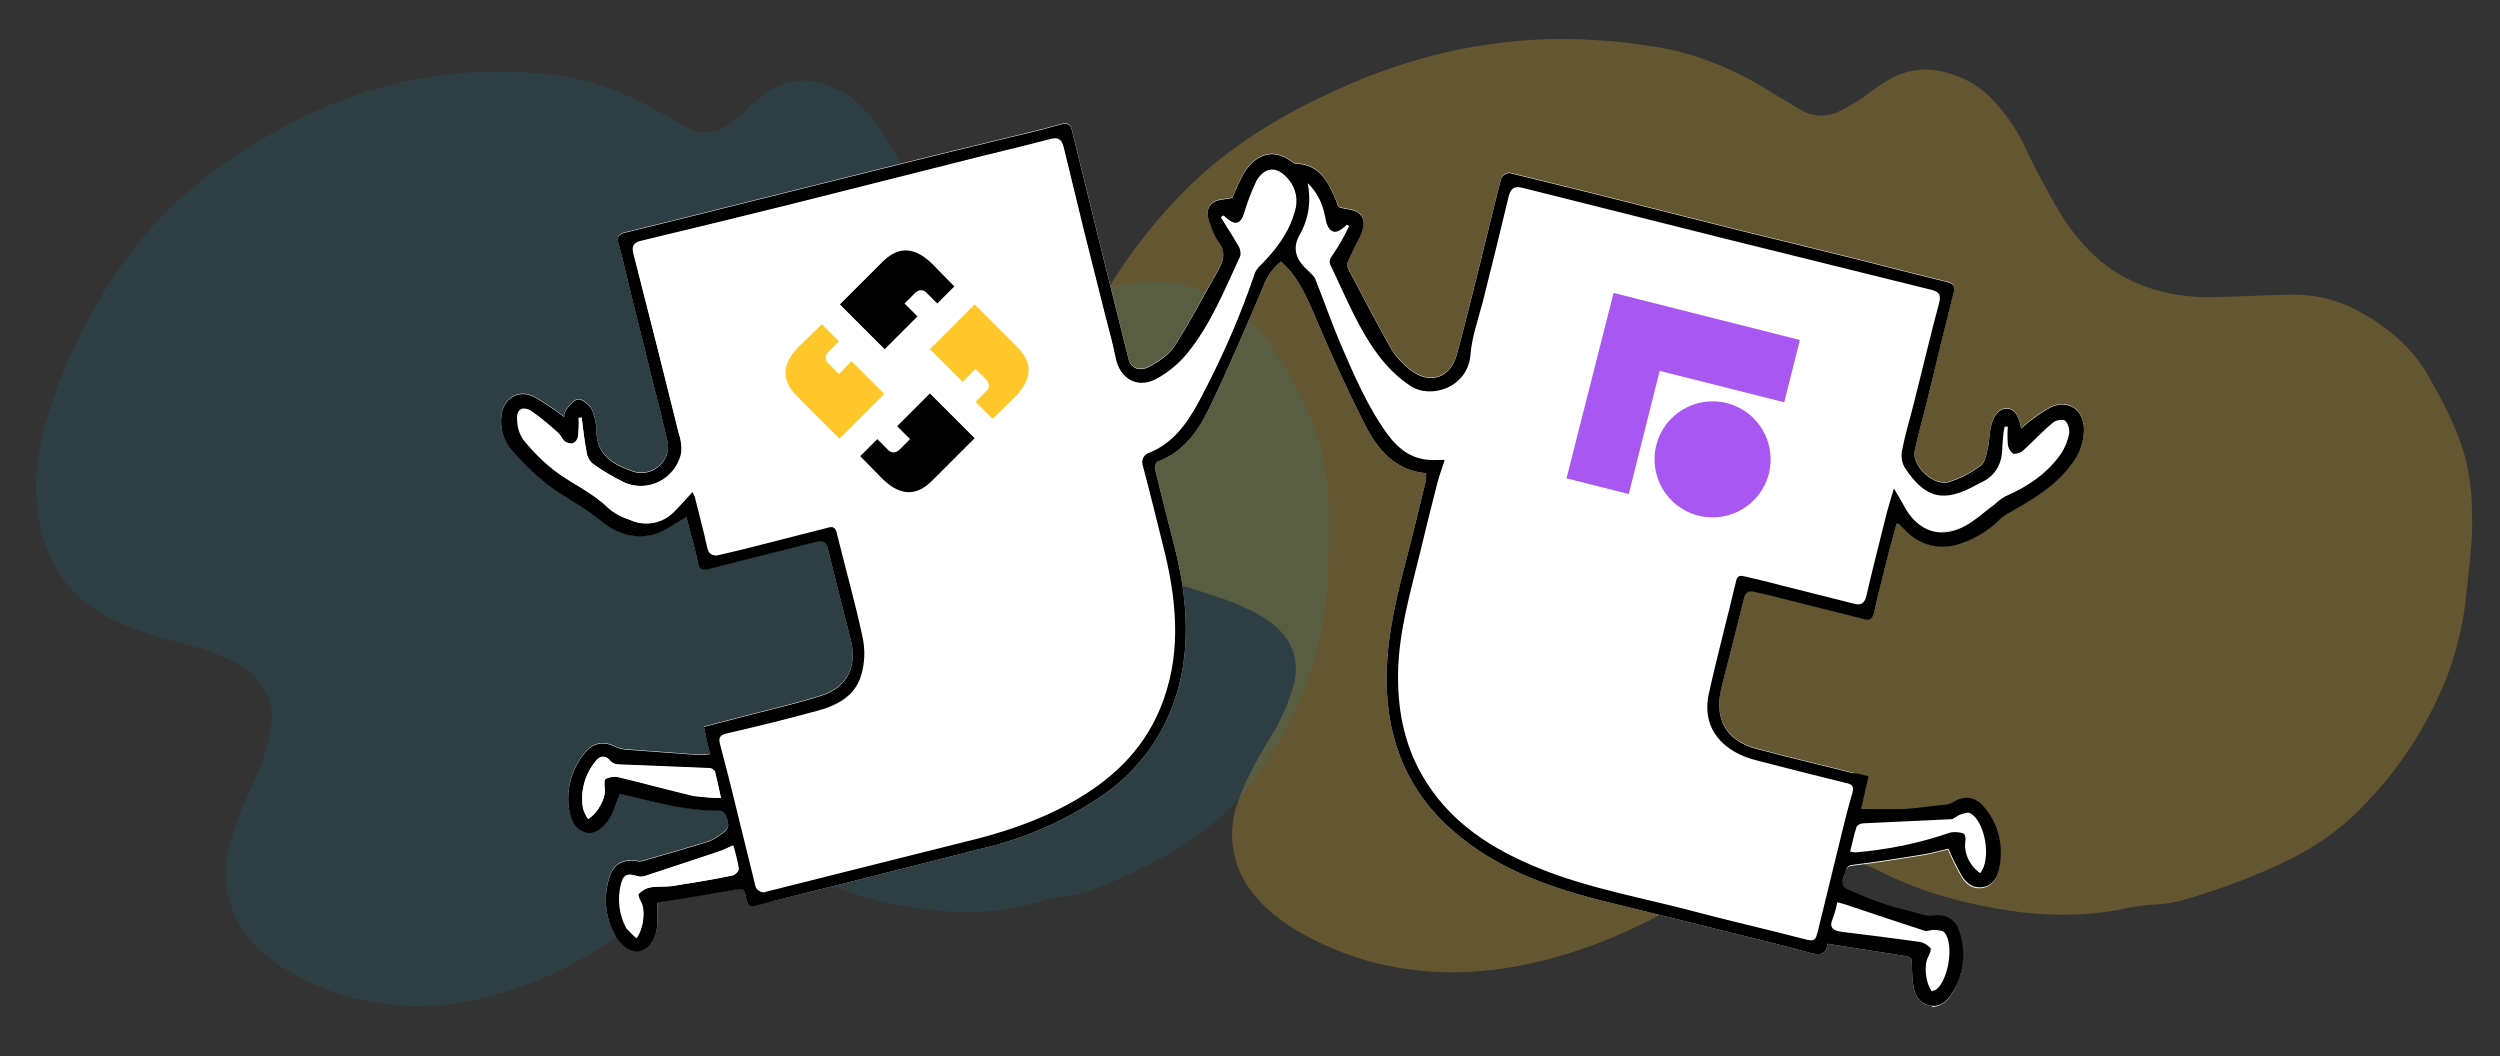
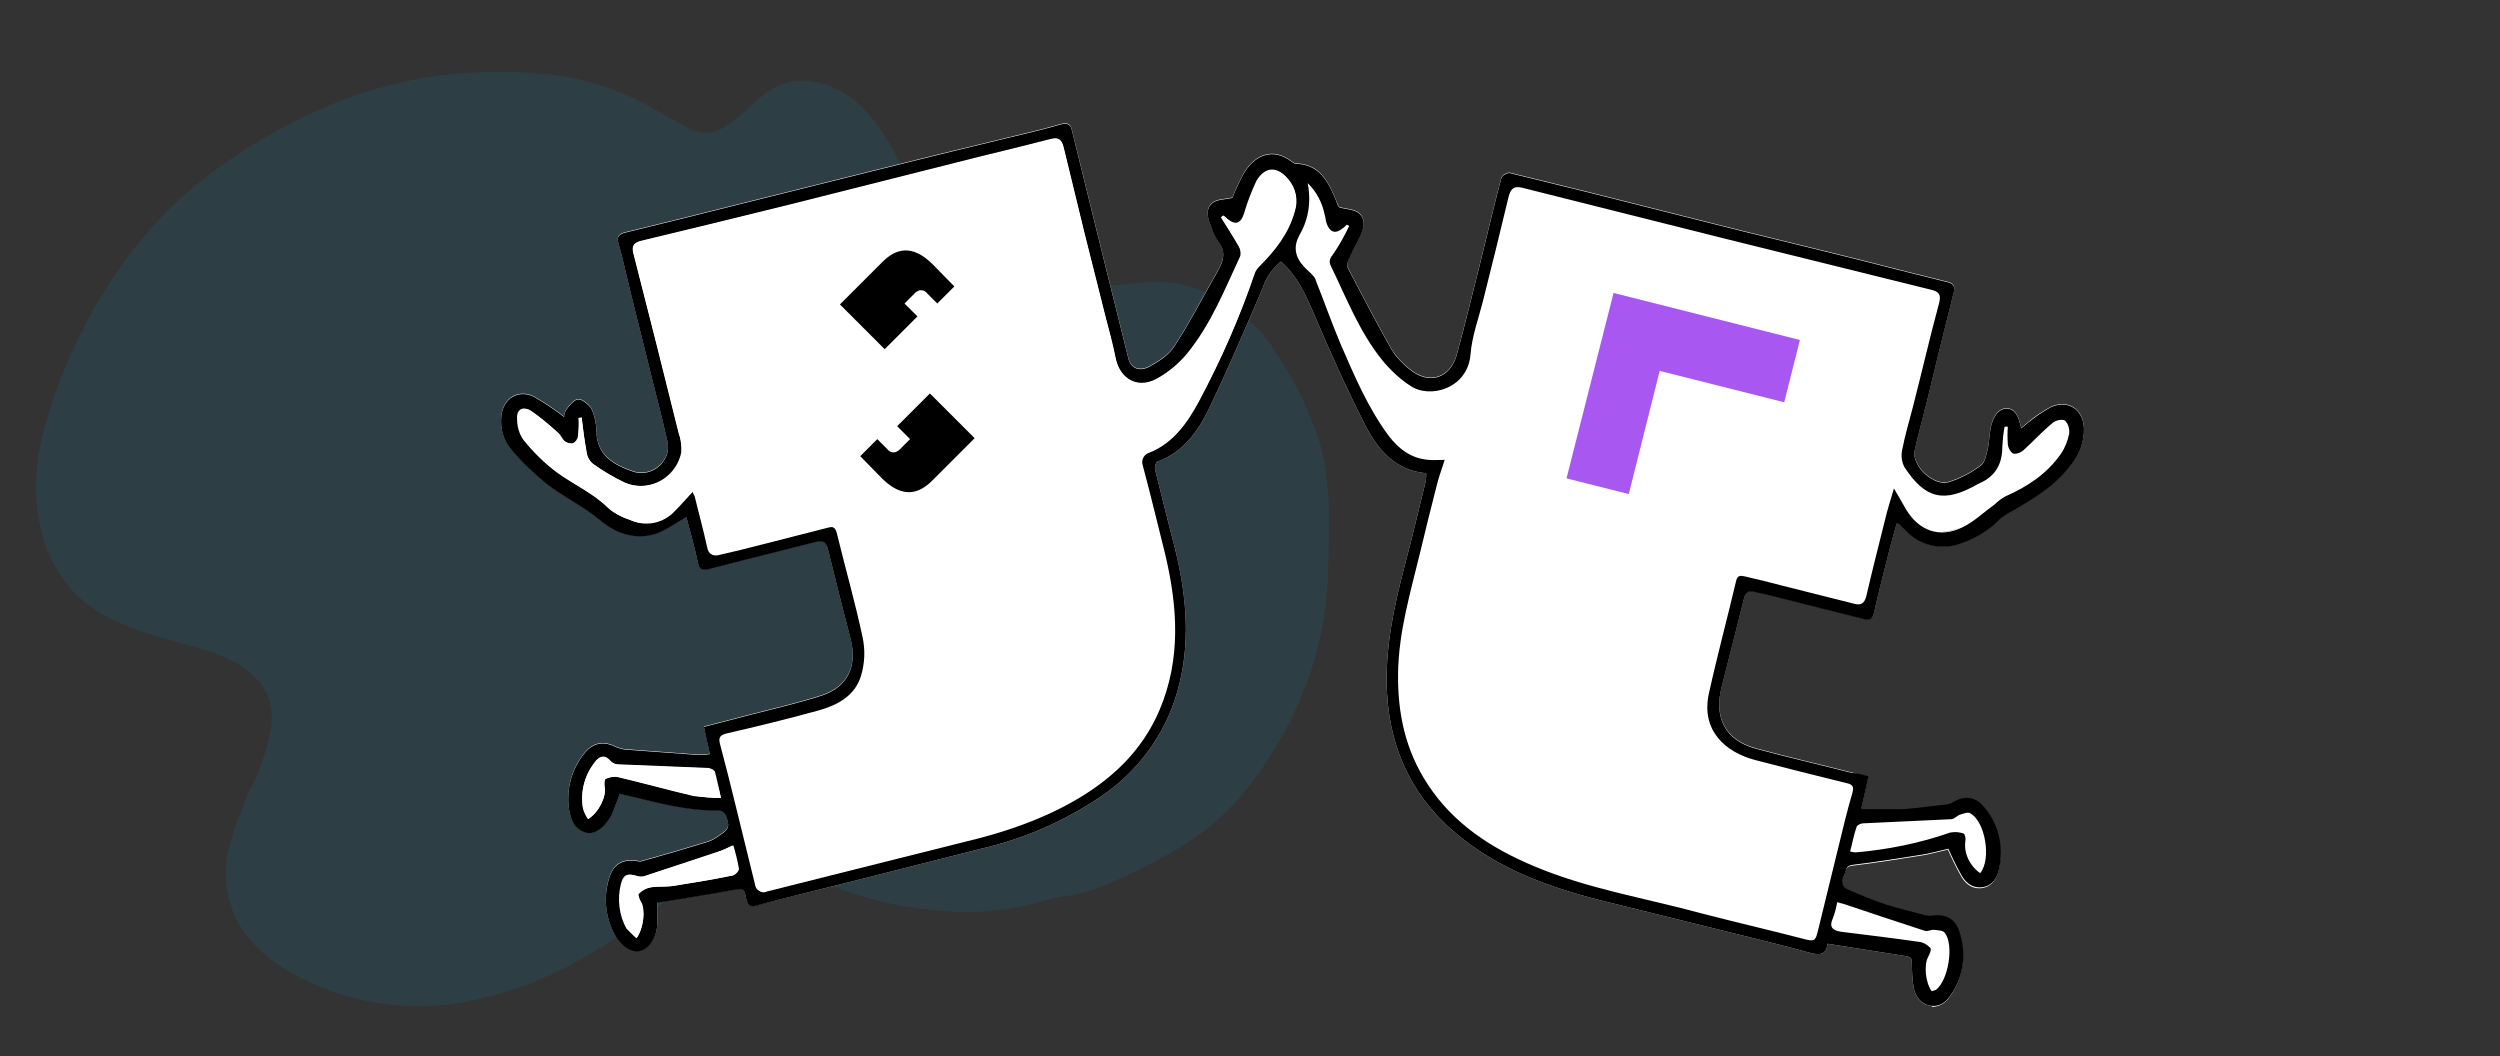
<svg xmlns="http://www.w3.org/2000/svg" id="Layer_1" x="0px" y="0px" viewBox="0 0 542 229" style="enable-background:new 0 0 542 229;" xml:space="preserve">
  <rect x="0" y="0" width="542" height="229" fill="#333333" stroke="none" />
  <style type="text/css">	.st0{fill:#FFFFFF;}	.st1{opacity:0.24;fill:#FFC729;}	.st2{opacity:0.11;fill:#00A1E0;enable-background:new    ;}	.st3{fill:#FFC729;}	.st4{fill:#A857F1;}</style>
  <g id="Group_54">
    <g id="Group_21250">
      <g id="Group_21235">
        <path id="Path_17056" class="st0" d="M435.3,92.5c-0.1,1.2-0.1,2.4,0.1,3.6c0.1,0.7,0.7,1.8,1.3,2c0.8,0,1.6-0.3,2.2-0.9    c2.1-1.9,4-4,6.2-5.8c0.6-0.5,2.2-0.9,2.7-0.5c0.7,0.8,1,1.8,0.9,2.8c-0.3,1.6-0.9,3.1-1.8,4.4c-3,4.3-7.3,7.1-12,9.2    c-0.9,0.5-1.7,1.1-2.4,1.8c-2.3,1.7-4.5,3.7-7.1,5c-4.8,2.3-9.4,0.7-12.1-4c-0.8-1.3-1.5-2.6-2.6-4.5c-0.6,2.1-1.1,3.6-1.5,5.1    l-4.5,18.3c-0.4,1.5-1.1,2-2.6,1.6c-5.2-1.3-10.3-2.6-15.5-3.9c-2.7-0.7-5.4-1.4-8.1-2c-0.9-0.2-1.7-0.4-2,0.9    c-2,8.1-4.1,16.2-5.9,24.4c-1.8,8,3.5,12.8,10.1,14.5s13.2,3.4,19.8,5c1.4,0.3,1.5,0.9,1.2,2.1c-1,3.7-1.9,7.4-2.9,11.2    c-1.5,6.1-3,12.3-4.5,18.4c-0.6,2.6-0.8,2.7-3.4,2c-7.3-1.9-14.7-3.6-22-5.5c-12.1-3.2-24.6-5.3-36.2-10.2    c-9.2-3.9-17.4-9.2-23.1-17.8c-4.8-7.2-6.4-15.3-6.4-23.9c0.1-9.1,2.6-17.7,4.8-26.4c1.3-5.1,2.5-10.2,3.8-15.3    c0.4-1.5,1-3,1.5-4.7c-1.3,0-2.4,0.1-3.5,0c-3.8-0.3-6.5-2.4-8.7-5.3c-4.5-6.1-7.5-13-10.4-19.9c-1.9-4.5-3.5-9.1-5.3-13.6    c-0.2-0.4-0.4-0.8-0.7-1.2c-0.6-0.7-1.4-1.3-2-2c-1.9-2.1-2.2-4.3-0.9-6.7c2-3.4,2.7-7.5,1.8-11.3c1.9,1.9,3.2,4.3,3.7,6.9    c0.2,0.6,0.2,1.2,0.4,1.8c0.6,2,1.9,2.4,3.5,1.1c0.3-0.3,0.6-0.5,0.9-0.8l0.5,0.3c-1,2.1-2.1,4.1-3.4,6c-0.7,0.9-1.1,1.6-0.6,2.6    c3.4,7,6.2,14.3,11.1,20.4c1.7,2.1,3.8,4,6.1,5.6c4.3,2.9,12.5,0.5,13.1-6.7c0.3-3.9,1.8-7.7,2.7-11.6c1.9-7.6,3.8-15.2,5.6-22.8    c0.4-1.7,1.1-2.2,2.9-1.8c14.7,3.7,29.4,7.4,44.2,11.1c14.8,3.7,29.6,7.4,44.4,11c1.7,0.4,2.3,1,1.8,2.9    c-2,7.4-3.7,14.8-5.6,22.2c-0.8,3.2-1.8,6.4-2.4,9.6c-0.3,1.3-0.1,2.6,0.5,3.8c4.5,7,8.6,7.9,15.8,3.7c0.1-0.1,0.2-0.1,0.4-0.2    c3.5-1.4,5-4.2,5-7.9c0.1-1.5,0.3-2.9,0.5-4.4C434.7,92.2,435.3,92.5,435.3,92.5z" />
        <path id="Path_17058" class="st0" d="M429.3,189.3c-2.4-1.6-3.6-4.3-3.2-7.1c0.1-0.5-0.1-1.5-0.4-1.6c-0.9-0.3-1.9-0.4-2.9-0.2    c-6.6,2.3-13.5,3.8-20.5,4.3c-0.4,0-0.8-0.1-1.2-0.2c0.5-1.9,0.8-3.6,1.4-5.3c0.1-0.4,0.9-0.7,1.4-0.8c6.4-0.3,12.8-0.6,19.2-0.9    c0.6,0,1.2-0.7,1.9-1s1.6-0.6,2.1-0.3C430.4,178,431.8,186.3,429.3,189.3z" />
        <path id="Path_17060" class="st0" d="M418.8,214.9c-1.4-1.9-1.7-5.7-0.8-7.3c0.4-0.6,0.8-1.7,0.5-2c-0.6-0.7-1.5-1.1-2.4-1.3    c-5.7-0.8-11.3-1.5-17-2.2c-1.9-0.2-2.6-1.1-1.7-3c0.4-1.1,0.7-2.3,0.9-3.4c0.6,0.2,1,0.3,1.5,0.4c5.8,1.9,11.6,3.9,17.5,5.8    c0.6,0.2,1.4-0.2,2.1-0.2c0.8,0.1,1.8,0.1,2.2,0.6c2.1,2.6,0.8,10.4-1.9,12.4C419.4,214.7,419.1,214.8,418.8,214.9L418.8,214.9    L418.8,214.9z" />
        <g id="Group_21236">
-           <path id="Path_17061" class="st1" d="M535.9,110.3c0.3,5.5-0.4,11-1,16.5c-0.5,6.6-1.9,13.2-4.2,19.4     c-4.6,11.9-11.8,22.6-21.2,31.3c-4.8,4.4-10.7,7.9-17.1,10.7c-6.1,2.7-12.3,5-18.7,6.8c-2.2,0.7-4.4,1-6.6,1.1     c-3.6,0.1-7,1.1-10.5,1.6c-6.8,0.9-13.7,0.8-20.5-0.2c-10.1-1.5-19.6-4.1-28.1-8.4c-1.6-0.8-3.3-1.5-5-2.2     c-7.5-3.2-15.1-3-22.8,0c-3.3,1.3-6.5,3-9.4,5c-7.4,4.9-15.3,9-23.6,12.3c-7.4,2.9-15.1,5-23,6c-14.4,1.8-27.5-0.5-39.5-6.5     c-5.1-2.6-9.6-5.7-12.8-9.7c-4.8-5.7-6.1-13.5-3.4-20.5c1.7-4.8,4.3-9.3,7-13.8c2.3-3.6,4-7.6,5.1-11.7     c1.4-6.4-1.5-11.4-8.3-15.1c-3.1-1.6-6.3-2.9-9.6-3.9c-4-1.3-8-2.5-11.9-4c-6.8-2.7-12.7-6.1-16.6-11.3     c-2.8-3.8-4.6-8.2-5.2-12.8c-1.3-7.9,0.4-15.6,3.6-23.2c5.4-13.1,13.3-25,23.1-35.2c8.9-9.3,20.2-16.7,33.2-22.6     c8.5-4,17.4-7,26.5-9C325.5,8.8,335.8,8,346,8.7c5.4,0.3,10.7,1,16,2c7.5,1.7,14.7,4.7,21.2,8.8c2.3,1.4,4.7,2.8,7,4.2     c2.8,1.8,6.3,1.8,9.2,0.1c1.9-1,3.8-2.1,5.5-3.4c1.6-1.2,3.2-2.3,4.9-3.3c3.9-2.2,8.5-2.6,12.7-1.2c3.3,0.9,6.3,2.6,8.8,5     c3.1,3.1,5.6,6.6,7.5,10.5c2.4,5.1,5,10.1,7.9,14.9c2.4,3.9,5.3,7.4,8.8,10.4c6.7,5.4,15,8,24.9,7.7c5.2-0.1,10.4-0.4,15.6-0.5     c5.4-0.2,10.7,1,15.4,3.6c6.4,3.5,11.5,7.9,14.7,13.4c3.3,5.7,6.4,11.5,8.2,17.7C535.3,102.5,535.9,106.4,535.9,110.3     L535.9,110.3z" />
          <path id="Path_17062" class="st2" d="M287.7,104.8c0.7,5.5,0.4,11,0.3,16.5c0,6.6-0.8,13.1-2.4,19.5c-3.2,11.9-9,22.9-17,32.3     c-4.2,4.7-9.2,8.7-14.7,11.7c-5.3,3.1-10.8,5.7-16.5,7.9c-1.9,0.8-3.9,1.3-5.9,1.5c-3.3,0.3-6.3,1.5-9.4,2.2     c-6.1,1.3-12.4,1.7-18.6,1c-9-0.7-17.9-2.9-26.1-6.7c-1.5-0.7-3.1-1.3-4.7-1.9c-7-2.7-13.9-2-20.7,1.4c-2.9,1.6-5.7,3.4-8.2,5.5     c-6.3,5.3-13.2,9.8-20.5,13.7c-6.4,3.4-13.3,5.8-20.4,7.4c-12.2,2.7-25,1.3-36.3-4.1c-4.8-2.3-9.1-5.1-12.3-8.9     c-4.8-5.5-6.5-13.1-4.6-20.1c1.3-4.9,3.1-9.6,5.3-14.1c1.8-3.8,3.1-7.8,3.8-11.9c0.8-6.5-2.2-11.2-8.6-14.5     c-2.9-1.4-5.9-2.5-8.9-3.2c-3.7-1-7.5-2-11.1-3.3c-6.4-2.2-12-5.3-15.8-10.2c-2.8-3.6-4.8-7.9-5.7-12.4     c-1.7-7.8-0.8-15.6,1.5-23.3c3.9-13.1,10.1-25.4,18.4-36.3C36,44.7,45.7,36.7,57,30.1c7.3-4.4,15.2-8,23.4-10.5     c9-2.7,18.3-4.1,27.6-4c4.9-0.1,9.8,0.3,14.6,1c7,1.3,13.7,3.8,19.9,7.4c2.2,1.3,4.4,2.5,6.6,3.7c2.6,1.6,5.9,1.4,8.3-0.4     c1.7-1.1,3.3-2.4,4.7-3.7c1.3-1.3,2.7-2.5,4.2-3.6c3.3-2.4,7.5-3.1,11.4-2c3.1,0.7,6,2.3,8.3,4.4c3.1,2.9,5.6,6.3,7.6,10     c2.5,4.9,5.3,9.7,8.3,14.3c2.4,3.7,5.3,7,8.8,9.8c6.5,5,14.2,7,23.1,6.2c4.7-0.4,9.4-1,14.1-1.5c4.9-0.5,9.9,0.4,14.3,2.6     c6.1,3.1,11,7.1,14.3,12.4c3.5,5.3,6.5,11.1,8.7,17.1C286.6,97,287.4,100.9,287.7,104.8L287.7,104.8z" />
          <path id="Union_1" class="st0" d="M418.4,218c-2.1-0.3-3.1-2-3.5-3.8c-0.3-1.7-0.4-3.5-0.4-5.2c0-0.9,0-1.5-1.2-1.7     c-5.7-0.9-11.3-1.8-17.1-2.7c-0.2,2.2-1.4,2.6-3.7,2c-6.4-1.8-12.8-3.3-19.2-4.9c-7.4-1.8-14.8-3.7-22.2-5.5     c-12.2-2.9-24.1-6.5-34.2-14.5c-10.2-8-15.5-18.6-16.2-31.5c-0.5-9.5,1.5-18.7,3.9-27.8c1.6-6,3-12,4.5-18.1     c0.1-0.6,0.1-1.1,0.1-1.7c-6.6-0.6-10.4-5-13.1-10.2c-4.2-8.2-8-16.7-11.6-25.2c-1.7-3.9-3.5-7.6-6.8-10.5     c-1.8,1.5-3.2,3.4-3.9,5.6c-3.8,8.9-7.6,17.8-11.8,26.5c-2.4,4.9-5.6,9.3-11.1,11.3c-0.3,0.1-0.6,1.1-0.5,1.6     c1.4,5.8,2.9,11.6,4.4,17.5c2.5,10.3,3.4,20.6,0.4,30.9c-2.7,9.3-8.6,17.3-16.7,22.7c-7.9,5.3-16.6,9.1-25.8,11.2     c-9.6,2.4-19.2,4.9-28.8,7.3c-6.7,1.7-13.5,3.3-20.2,5c-1.3,0.3-1.6-0.4-1.9-1.4c-0.5-2.6-0.5-2.4-3.1-2     c-4.7,0.9-9.5,1.6-14.2,2.4c-0.7,0.1-1.3,0.2-2,0.3c0,1.7,0.1,3.3,0,4.8c-0.2,3-1.8,5.3-3.8,5.7c-1.8,0.4-4.1-1-5.5-3.7     c-2-3.8-2.4-8.1-1.1-12.2c0.9-3,3-4.1,6.1-3.6c0.3,0.1,0.7,0.1,1,0c4.7-1.3,9.4-2.7,14-4.1c1-0.3,1.9-0.8,2.7-1.4     c2.2-1.4,2.4-2.1,1.4-4.5c-0.3-0.6-0.8-0.9-1.4-1c-6.7,0.2-13-1.6-19.4-3.1c-0.6-0.1-1.3-0.3-2.1-0.5c-0.6,1.5-1.1,3-1.7,4.4     c-1.4,2.8-3.8,4.6-5.7,4c-2.7-0.8-3.4-3.1-3.7-5.5c-0.5-4.3,0.8-8.6,3.6-11.9c1.9-2.2,4.2-2.4,6.7-1.1c1,0.4,2,0.6,3.1,0.6     c5,0.4,10,0.7,14.9,1.1c0.8,0,1.6-0.1,2.3-0.2c-0.4-2-0.8-3.8-1.3-5.9c3.5-0.9,7-1.8,10.4-2.7c5.1-1.3,10.2-2.5,15.2-4.1     c5.7-1.9,7.7-6.5,6.2-12.3c-1.7-6.5-3.3-12.9-4.9-19.4c-0.4-1.6-1.1-2-2.6-1.6c-5.2,1.3-10.3,2.6-15.5,3.9     c-2.6,0.7-5.2,1.3-7.8,2c-1.2,0.3-2,0.1-2.3-1.4c-0.7-3.4-1.7-6.8-2.5-9.9c-2.3,1.3-4.4,2.9-6.8,3.7c-4.4,1.3-8.6-0.2-11.9-3     c-3.6-3-7.8-5-11.5-7.8c-2.8-2.3-5.5-4.8-7.8-7.6c-1.7-2-2.4-4.6-2.1-7.2c0.4-3.8,3.6-5.8,7-4.2c2.3,1.3,4.5,2.8,6.6,4.4     c0-0.6,0.2-1.1,0.5-1.6c0.7-0.9,1.6-2.1,2.5-2.2s2.1,1,2.8,1.8c0.5,0.9,0.8,2,1,3.1c0.1,0.5,0.2,1.1,0.2,1.6     c-0.1,5.6,3.7,7.7,8.1,9.2c3,0.9,6.2-0.8,7.2-3.8c0.3-0.9,0.3-1.9,0.1-2.8c-1.4-6.3-3.1-12.4-4.6-18.7     c-1.6-6.4-3.2-12.7-4.7-19.1c-0.4-1.7-0.8-3.4-1.3-5.1c-0.4-1.2-0.1-1.9,1.2-2.3c8.3-2,16.6-4.1,25-6.2     c9.8-2.4,19.5-4.9,29.3-7.3c9.6-2.4,19.3-4.8,28.9-7.1c3.8-0.9,7.6-1.8,11.4-2.9c1.5-0.4,2.2-0.1,2.5,1.3     c2.6,10.7,5.3,21.4,7.9,32c1.4,5.8,2.9,11.5,4.3,17.3c0.5,2.2,2.3,3.1,4.6,1.9c2-1.1,4.2-2.5,5.4-4.4c3.4-5.2,6.2-10.7,9.3-16.1     c1.3-2.3,2.1-4.4,0.1-6.8c-0.7-1.1-1.2-2.2-1.6-3.5c-0.7-1.7-1-3.5,0.5-4.7c1-0.8,2.6-0.7,4.3-1.1c0.7-1.8,1.5-3.5,2.4-5.2     c2.3-3.9,6.2-5.9,10.5-2.6c0.2,0.2,0.4,0.3,0.7,0.4c5.4,0.1,7.2,4,8.9,8.1c0.3,0.6,0.4,1.3,0.8,1.4c1.4,0.4,3.2,0.4,4.2,1.3     c1.5,1.4,1,3.3,0.1,5.1c-0.9,1.7-1.7,3.4-2.5,5.1c-0.2,0.5-0.3,1.1-0.1,1.6c3.1,5.9,6.2,11.9,9.5,17.7c1,1.6,2.3,3,3.8,4.2     c4.3,3.6,9,2.1,10.4-3.3c1.8-6.6,3.4-13.3,5.1-20c1.5-6,2.9-12.1,4.5-18.1c0.3-0.6,1-1,1.7-1.1c5.8,1.4,11.7,2.9,17.5,4.3     c7.4,1.9,14.8,3.7,22.2,5.6c7.5,1.9,15.1,3.8,22.6,5.6c7.3,1.8,14.7,3.6,22,5.5c3.6,0.9,7.2,1.8,10.8,2.7     c1.1,0.3,1.6,0.8,1.3,2.1c-2,7.9-3.9,15.7-5.8,23.6c-0.9,3.6-1.9,7.2-2.7,10.8c-0.7,3.3,4.2,7.9,7.5,6.8c2.5-0.8,4.8-2,6.9-3.6     c0.9-0.7,1.2-2.5,1.5-3.8c0.3-1.4,0.3-3,0.6-4.4c0.5-2.6,1.9-4.2,3.6-4.1c1.5,0.1,2.4,1.3,3,4.3c0.5-0.4,0.9-0.8,1.4-1.2     c1.5-1.3,3.2-2.4,5-3.4c3.7-1.7,7,0.4,7.2,4.5c0.1,2.7-0.8,5.4-2.5,7.6c-3.4,4.8-8.3,7.7-13.2,10.5c-0.8,0.4-1.5,0.9-2.2,1.4     c-2.5,2.6-5.6,4.5-9,5.6c-4.2,1.5-8.9,0.3-11.9-3c-0.4-0.4-0.9-0.8-1.3-1.3c0,0-0.1,0-0.5-0.1c-0.4,1.6-0.9,3.1-1.3,4.7     c-1.2,4.8-2.5,9.7-3.6,14.6c-0.3,1.5-1.1,1.8-2.3,1.4c-6.1-1.5-12.2-3.1-18.3-4.6c-1.8-0.5-3.7-0.9-5.5-1.3     c-1.2-0.3-1.8,0.2-2.1,1.5c-1.6,6.5-3.3,13-4.9,19.4c-1.6,6.5,0.9,11.3,7.4,13.1c7,1.9,14,3.5,21,5.3c1.1,0.3,2.2,0.7,3.4,1     c-0.5,2.4-1,4.6-1.6,7.1c3.3,0,6.3,0.1,9.3,0c3.1-0.2,6.2-0.7,9.3-1c0.5-0.1,0.9-0.2,1.3-0.5c2.5-1.5,4.9-1.2,6.7,1     c3.2,3.7,4.4,8.7,3.3,13.5c-0.4,1.8-1.3,3.5-3.4,3.9s-3.6-0.7-4.6-2.3c-1.1-1.9-2.1-4-3-6c-1.8,0.4-3.8,1-5.8,1.3     c-5,0.8-10,1.6-15,2.2c-1.6,0.2-1.3,1.3-1.7,2.1c-0.5,1.1-0.9,2.5,0.6,3.2c2.8,1.2,5.6,2.4,8.4,3.3c2.8,0.9,5.6,1.5,8.4,2.3     c0.5,0.1,1,0.2,1.6,0.1c2.8-0.4,4.9,0.6,5.8,3.2c1.7,4.7,1.1,9.9-1.7,13.9c-0.8,1.4-2.2,2.4-3.9,2.5     C418.8,218.1,418.6,218,418.4,218L418.4,218L418.4,218z M418.1,207.5c-0.9,1.6-0.6,5.4,0.8,7.3l0,0     C417.4,213,417.1,209.2,418.1,207.5c0.4-0.6,0.8-1.7,0.5-2C418.9,205.8,418.4,206.9,418.1,207.5L418.1,207.5z M418.6,205.5     c-0.6-0.7-1.4-1.1-2.3-1.3C417.2,204.4,418,204.8,418.6,205.5z M394.2,201.6c-0.4,1.6-0.6,2.2-1.5,2.2     C393.6,203.8,393.8,203.2,394.2,201.6z M397.5,199c-0.8,1.8-0.2,2.7,1.5,3C397.3,201.7,396.7,200.8,397.5,199     c0.3-0.6,0.4-1.2,0.5-1.9C397.9,197.7,397.8,198.4,397.5,199L397.5,199z M418.4,201.6c-0.2,0.1-0.5,0.1-0.7,0.1     C417.9,201.7,418.1,201.7,418.4,201.6L418.4,201.6z M418.4,201.6L418.4,201.6z M418.6,201.6h0.2H418.6z M418.9,201.5h0.2H418.9z      M419.4,201.5L419.4,201.5z M138.9,195.7c0.4,0.8,0.6,1.7,0.6,2.6C139.5,197.4,139.3,196.5,138.9,195.7     c-0.1-0.1-0.2-0.3-0.2-0.5C138.7,195.4,138.8,195.6,138.9,195.7L138.9,195.7z M399.8,195.9L399.8,195.9z M134.8,191.7     c-0.3,1.1-0.4,2.2-0.4,3.3C134.4,193.9,134.5,192.8,134.8,191.7c0.5-2.1,1.3-2.4,3.3-1.8c0.5,0.2,1,0.2,1.5,0.1     c-0.5,0.1-1,0.1-1.5-0.1c-0.5-0.2-1-0.3-1.5-0.3C135.6,189.6,135.1,190.2,134.8,191.7z M165.2,193.2c-0.3,0-0.6-0.1-0.9-0.3     C164.6,193.1,164.9,193.2,165.2,193.2L165.2,193.2z M155.9,184.6c-5.4,1.8-10.9,3.6-16.3,5.4     C145.1,188.2,150.5,186.4,155.9,184.6c0.9-0.3,1.8-0.8,3-1.3c0.5,1.7,0.9,3.3,1.2,5l0,0c-0.3-1.7-0.7-3.4-1.2-5     C157.8,183.8,156.9,184.3,155.9,184.6L155.9,184.6z M425.7,180.6c0.3,0.1,0.5,1.1,0.4,1.6c-0.4,2.7,0.7,5.5,3,7     c-2.3-1.6-3.4-4.3-3-7C426.3,181.6,426,180.7,425.7,180.6c-0.6-0.2-1.3-0.3-2-0.4C424.4,180.2,425.1,180.4,425.7,180.6z      M401.9,184.7c-0.1,0-0.2,0-0.3-0.1C401.8,184.6,401.9,184.6,401.9,184.7L401.9,184.7z M401.3,184.5L401.3,184.5z M425,176.6     c-0.7,0.2-1.2,0.9-1.9,1c-6.4,0.3-12.8,0.6-19.2,0.9c-0.5,0-1.3,0.4-1.4,0.7c-0.6,1.7-0.9,3.5-1.4,5.3c0.5-1.9,0.8-3.6,1.4-5.3     c0.1-0.4,0.9-0.7,1.4-0.7c6.4-0.3,12.8-0.6,19.2-0.9C423.8,177.5,424.3,176.8,425,176.6c0.5-0.2,1.1-0.3,1.6-0.4l0,0     C426.1,176.2,425.5,176.4,425,176.6L425,176.6z M422.9,180.3c0.2-0.1,0.5-0.1,0.7-0.1C423.3,180.2,423.1,180.3,422.9,180.3     L422.9,180.3z M427.1,176.3c0.1,0.1,0.2,0.1,0.3,0.2C427.3,176.4,427.2,176.3,427.1,176.3z M159.4,174.3     c-1-4.2-2.1-8.4-3.2-12.6C157.4,165.9,158.4,170.1,159.4,174.3z M126.3,173.9v-0.7C126.2,173.4,126.3,173.6,126.3,173.9     L126.3,173.9z M232.6,173.5c2.8-1.6,5.5-3.5,8-5.6C238.1,170,235.4,171.9,232.6,173.5L232.6,173.5z M156.3,173     c-0.5-2.2-0.8-4-1.3-5.7c-0.3-0.4-0.7-0.7-1.2-0.7c-6.6-0.3-13.2-0.5-19.8-0.8c-0.6,0-1.2-0.3-1.6-0.7c0.4,0.4,1,0.7,1.6,0.7     c6.6,0.3,13.2,0.5,19.8,0.8c0.5,0,0.9,0.3,1.2,0.7C155.4,169.1,155.8,170.8,156.3,173z M131.1,170.8c0,0.2,0.1,0.4,0.1,0.6     C131.1,171.2,131.1,171,131.1,170.8c-0.1-0.6-0.1-1.7,0.2-1.9C130.9,169.1,130.9,170.2,131.1,170.8L131.1,170.8z M370.5,150.2     c-1.8,8,3.5,12.8,10.1,14.5s13.2,3.4,19.8,5c1,0.2,1.3,0.6,1.3,1.2c0-0.6-0.3-1-1.3-1.2c-6.6-1.6-13.2-3.3-19.8-5     C374,163,368.7,158.2,370.5,150.2c1.6-7.3,3.5-14.5,5.3-21.7C374,135.7,372.1,142.9,370.5,150.2z M131.3,168.8     c0.6-0.3,1.2-0.4,1.9-0.5C132.5,168.4,131.9,168.5,131.3,168.8z M133.9,168.4L133.9,168.4z M132.2,164.9L132.2,164.9z      M186.7,146.4c-1.3,4.5-5.2,6.5-9.5,7.7c-6.5,1.8-13.1,3.4-19.6,4.9c-1.2,0.3-1.6,0.8-1.6,1.4c0-0.7,0.4-1.2,1.6-1.4     c6.6-1.5,13.1-3.2,19.6-4.9C181.5,153,185.4,150.9,186.7,146.4c0.4-1.5,0.6-3.1,0.6-4.6C187.4,143.4,187.2,144.9,186.7,146.4     L186.7,146.4z M311.8,104.3c-1.3,5.1-2.6,10.2-3.8,15.3c-2.1,8.7-4.7,17.3-4.8,26.4c0.1-9.1,2.6-17.7,4.8-26.4     C309.2,114.5,310.5,109.4,311.8,104.3L311.8,104.3z M187,138.1c-1.6-7.5-3.7-14.8-5.5-22.2C183.3,123.3,185.4,130.6,187,138.1z      M402.9,130.8c0.9,0,1.3-0.5,1.6-1.5C404.2,130.3,403.7,130.8,402.9,130.8z M404.5,129.2L404.5,129.2z M404.6,129.1     c1.4-6.1,3-12.2,4.5-18.3C407.5,116.9,406,123,404.6,129.1L404.6,129.1z M376.4,125.8c0.2-0.8,0.6-1.1,1-1.1     C377,124.7,376.6,125,376.4,125.8L376.4,125.8z M378.3,124.8h-0.1H378.3z M154.8,120.3c0.2,0,0.4,0,0.6-0.1     C155.2,120.3,155,120.3,154.8,120.3z M155.5,120.2L155.5,120.2z M153.3,118.8v-0.2C153.2,118.7,153.3,118.8,153.3,118.8     L153.3,118.8z M181.5,115.8L181.5,115.8C181.5,115.7,181.5,115.8,181.5,115.8L181.5,115.8z M421,115.3c1.4,0,2.9-0.4,4.1-1     C423.8,114.9,422.4,115.2,421,115.3L421,115.3z M179.2,114.3c0.2-0.1,0.5-0.1,0.7-0.1C179.7,114.2,179.4,114.2,179.2,114.3z      M139.9,113.4c2.1,0,4.1-0.9,5.6-2.4C144.1,112.5,142.1,113.4,139.9,113.4z M136.3,112.6L136.3,112.6z M145.6,111L145.6,111z      M145.9,110.8l0.1-0.1L145.9,110.8z M146,110.6c1-1,1.9-2,2.8-3C147.9,108.6,147,109.6,146,110.6L146,110.6z M120.6,102.4     c3.2,2.3,6.7,3.9,9.8,6.5C127.3,106.3,123.7,104.7,120.6,102.4c-2.7-2-5.1-4.4-7.2-7C115.5,98,117.9,100.4,120.6,102.4z      M150.5,107.6c-0.2-0.4-0.3-0.8-0.6-1.2l0,0C150.2,106.8,150.4,107.2,150.5,107.6L150.5,107.6z M421.4,107.5     c2.5-0.2,4.8-1,6.9-2.3C426.3,106.5,423.9,107.3,421.4,107.5z M411.2,107l-0.8-1.3l0,0L411.2,107z M147.7,98.1     c-0.8,4.2-4.5,7.2-8.7,7.2C143.3,105.3,146.9,102.3,147.7,98.1c0.1-1.4-0.1-2.9-0.6-4.3C147.6,95.2,147.8,96.7,147.7,98.1     L147.7,98.1z M428.4,105.1L428.4,105.1z M434.6,92.5c-0.3,1.4-0.4,2.9-0.5,4.4c0,3.7-1.5,6.4-5,7.9c3.5-1.4,5-4.2,5-7.9     C434.1,95.4,434.3,94,434.6,92.5h0.7H434.6z M413.3,101.9L413.3,101.9z M412.9,101.2c0.1,0.2,0.3,0.4,0.4,0.6     C413.1,101.6,413,101.4,412.9,101.2c-0.6-1.1-0.8-2.5-0.5-3.8C412.1,98.7,412.2,100.1,412.9,101.2L412.9,101.2z M444.3,101.2     c0.1-0.1,0.3-0.3,0.4-0.4C444.5,101,444.4,101.1,444.3,101.2L444.3,101.2z M247.7,100.8c-0.1-0.3-0.1-0.7-0.1-1     C247.5,100.2,247.6,100.5,247.7,100.8L247.7,100.8z M444.7,100.8c0.6-0.6,1.2-1.3,1.7-2C445.9,99.5,445.3,100.1,444.7,100.8z      M128.4,100.5l0.3,0.2L128.4,100.5C128.4,100.5,128.4,100.4,128.4,100.5C128.4,100.4,128.4,100.5,128.4,100.5z M437,98.1h0.2     H437z M435.3,96.1c0.1,0.7,0.7,1.8,1.3,2h0.1h-0.1C436,97.9,435.5,96.8,435.3,96.1c-0.1-1.2-0.1-2.4-0.1-3.6     C435.2,93.7,435.2,94.9,435.3,96.1L435.3,96.1z M445,91.4c-2.2,1.8-4.1,3.9-6.2,5.8c-0.4,0.4-0.9,0.7-1.5,0.8     c0.6-0.2,1.1-0.5,1.5-0.8C440.9,95.3,442.8,93.2,445,91.4c0.6-0.5,2.2-0.9,2.7-0.5c0.6,0.6,0.9,1.5,0.9,2.4     c0-0.9-0.3-1.7-0.9-2.4c-0.2-0.1-0.5-0.2-0.7-0.2C446.2,90.8,445.6,91,445,91.4L445,91.4z M124.2,96c0.6-0.3,1-0.8,1.1-1.5     c0-0.2,0-0.4,0.1-0.6c0,0.2,0,0.4-0.1,0.6C125.2,95.2,124.8,95.7,124.2,96h-0.4C123.9,96.1,124,96.1,124.2,96z M113.4,95.3     c-0.9-1.4-1.3-3-1.3-4.6C112.1,92.3,112.5,93.9,113.4,95.3z M125.3,90.5v2.3C125.4,92.1,125.3,91.3,125.3,90.5z M112.1,90.5     c0-1.2,0.6-2,1.6-2l0,0C112.7,88.5,112.1,89.3,112.1,90.5L112.1,90.5z M414.8,87.9c1.7-6.8,3.3-13.7,5.1-20.5     C418.1,74.2,416.5,81,414.8,87.9L414.8,87.9z M227.9,30c-6.9,1.8-13.9,3.4-20.8,5.2c-11.9,3-23.8,6-35.7,9     c-10.8,2.7-21.6,5.3-32.4,7.9c-1.6,0.4-2.1,1.1-1.7,2.7c2.8,10.9,5.6,21.8,8.3,32.8c-2.7-10.9-5.5-21.9-8.3-32.8     c-0.4-1.6,0.1-2.4,1.7-2.7c10.8-2.6,21.6-5.3,32.4-7.9c11.9-3,23.8-6,35.7-9C214.1,33.5,221,31.8,227.9,30     C227.9,30,227.9,30,227.9,30z M318.8,76.8c0.3-3.9,1.8-7.7,2.7-11.6c1.9-7.6,3.8-15.2,5.6-22.8v-0.1v0.1     c-1.8,7.6-3.7,15.2-5.6,22.8C320.6,69.1,319.2,72.9,318.8,76.8c-0.4,4.6-4.3,8.1-8.9,8C314.5,84.9,318.4,81.4,318.8,76.8     L318.8,76.8z M288.5,57.6c3.4,7,6.2,14.3,11.1,20.4c1.7,2.1,3.8,4,6.1,5.6c-2.3-1.5-4.3-3.4-6.1-5.6     C294.8,71.9,291.9,64.6,288.5,57.6c-0.1-0.3-0.2-0.6-0.2-0.9C288.3,57,288.4,57.3,288.5,57.6z M268.5,53.2     c0.4,0.6,0.5,1.4,0.4,2.2c-3.4,7.3-6.4,14.8-11.5,21.1c-1.9,2.3-4.2,4.2-6.8,5.6c-0.7,0.4-1.6,0.7-2.4,0.8     c0.8-0.1,1.6-0.4,2.4-0.8c2.6-1.4,4.9-3.3,6.8-5.6c5.2-6.3,8.1-13.8,11.5-21.1C269.1,54.6,268.9,53.8,268.5,53.2     c-1.2-2.1-2.5-4.1-3.8-6.2C266,49.1,267.3,51.1,268.5,53.2L268.5,53.2z M235,50.2c1.5,6.1,3.1,12.2,4.6,18.3     C238.1,62.4,236.6,56.3,235,50.2z M330,40.6c14.7,3.7,29.4,7.4,44.2,11.1c14.8,3.7,29.6,7.4,44.4,11c1.3,0.3,1.9,0.7,1.9,1.8     c0-1.1-0.7-1.5-1.9-1.8c-14.8-3.7-29.6-7.3-44.4-11C359.5,48,344.7,44.3,330,40.6h-0.1H330z M281.8,51c-0.9,1.6-1.3,2.5-1.3,3.3     C280.4,53.5,280.9,52.6,281.8,51c1.4-2.4,2.1-5.2,2.2-8C283.9,45.8,283.1,48.5,281.8,51z M280.6,45.7c-0.6,2.1-1.5,4.1-2.7,5.9     C279.1,49.8,280,47.8,280.6,45.7c0.1-0.4,0.2-0.9,0.3-1.3C280.9,44.8,280.8,45.2,280.6,45.7L280.6,45.7z M289.5,50.2     c0.6-0.1,1.1-0.3,1.6-0.7C290.6,49.9,290.1,50.2,289.5,50.2L289.5,50.2z M291.1,49.4L291.1,49.4l0.1-0.1     C291.2,49.4,291.2,49.4,291.1,49.4L291.1,49.4z M292.5,48.9l-0.5-0.3l0,0L292.5,48.9z M287.8,48.6L287.8,48.6z M287.3,46.6     c0.2,0.6,0.2,1.2,0.4,1.8C287.5,47.8,287.4,47.2,287.3,46.6c-0.5-2.6-1.8-5.1-3.7-6.9C285.5,41.5,286.8,43.9,287.3,46.6     L287.3,46.6z M269.8,46.2c0.7-2.5,1.6-4.8,2.7-7.1l0.1-0.1l-0.1,0.1C271.4,41.3,270.5,43.7,269.8,46.2c-0.4,1.3-1,2-1.8,2     C268.8,48.2,269.4,47.5,269.8,46.2L269.8,46.2z M264.7,47l0.5-0.4l0,0L264.7,47z M327.2,42.2c0.3-1.2,0.8-1.7,1.8-1.7     C328,40.5,327.5,41.1,327.2,42.2z M272.6,38.9l0.1-0.1C272.7,38.8,272.6,38.8,272.6,38.9z M279.4,38.8c-0.1-0.1-0.1-0.2-0.2-0.3     C279.2,38.6,279.3,38.7,279.4,38.8z M272.7,38.7c0.6-1.2,1.8-1.9,3.1-2.1C274.5,36.8,273.3,37.5,272.7,38.7L272.7,38.7z      M279.2,38.5L279.2,38.5z M279,38.4L279,38.4z M228,30c0.2-0.1,0.5-0.1,0.7-0.1l0,0C228.5,29.9,228.3,30,228,30L228,30z" />
          <path id="Path_17054" d="M405.1,168.3c-0.5,2.4-1,4.6-1.6,7.1c3.3,0,6.3,0.1,9.3,0c3.1-0.2,6.2-0.7,9.3-1     c0.5-0.1,0.9-0.2,1.3-0.5c2.5-1.5,4.9-1.2,6.7,1c3.2,3.7,4.4,8.7,3.3,13.5c-0.4,1.8-1.3,3.5-3.4,3.9s-3.6-0.7-4.6-2.3     c-1.1-1.9-2.1-4-3-6c-1.8,0.4-3.8,1-5.8,1.3c-5,0.8-10,1.6-15,2.2c-1.6,0.2-1.3,1.3-1.7,2.1c-0.5,1.1-0.9,2.5,0.6,3.2     c2.8,1.2,5.6,2.4,8.4,3.3c2.8,0.9,5.6,1.5,8.4,2.3c0.5,0.1,1,0.2,1.6,0.1c2.8-0.4,4.9,0.6,5.8,3.2c1.7,4.7,1.1,9.9-1.7,13.9     c-1,1.6-2.5,2.8-4.6,2.4s-3.1-2-3.5-3.8c-0.3-1.7-0.4-3.5-0.4-5.2c0-0.9,0-1.5-1.2-1.7c-5.7-0.9-11.3-1.8-17.1-2.7     c-0.2,2.2-1.4,2.6-3.7,2c-6.4-1.8-12.8-3.3-19.2-4.9c-7.4-1.8-14.8-3.7-22.2-5.5c-12.2-2.9-24.1-6.5-34.2-14.5     c-10.2-8-15.5-18.6-16.2-31.5c-0.5-9.5,1.5-18.7,3.9-27.8c1.6-6,3-12,4.5-18.1c0.1-0.6,0.1-1.1,0.1-1.7     c-6.6-0.6-10.4-5-13.1-10.2c-4.2-8.2-8-16.7-11.6-25.2c-1.7-3.9-3.5-7.6-6.8-10.5c-1.8,1.5-3.2,3.4-3.9,5.6     c-3.8,8.9-7.6,17.8-11.8,26.5c-2.4,4.9-5.6,9.3-11.1,11.3c-0.3,0.1-0.6,1.1-0.5,1.6c1.4,5.8,2.9,11.6,4.4,17.5     c2.5,10.2,3.4,20.6,0.4,30.9c-2.7,9.3-8.6,17.3-16.7,22.7c-7.9,5.3-16.6,9.1-25.8,11.2c-9.6,2.4-19.2,4.9-28.8,7.3     c-6.7,1.7-13.5,3.3-20.2,5.1c-1.3,0.3-1.6-0.4-1.9-1.4c-0.5-2.6-0.5-2.4-3.1-2c-4.7,0.9-9.5,1.6-14.2,2.4     c-0.7,0.1-1.3,0.2-2,0.3c0,1.7,0.1,3.3,0,4.8c-0.2,3-1.8,5.3-3.8,5.7c-1.8,0.4-4.1-1-5.5-3.7c-2-3.8-2.4-8.1-1.1-12.2     c0.9-3,3-4.1,6.1-3.6c0.3,0.1,0.7,0.1,1,0c4.7-1.3,9.4-2.7,14-4.1c1-0.3,1.9-0.8,2.7-1.4c2.2-1.4,2.4-2.1,1.4-4.5     c-0.3-0.6-0.8-0.9-1.4-1c-6.7,0.2-13-1.6-19.4-3.1c-0.6-0.1-1.3-0.3-2.1-0.5c-0.6,1.5-1.1,3-1.7,4.4c-1.4,2.8-3.8,4.6-5.7,4     c-2.7-0.8-3.4-3.1-3.7-5.5c-0.5-4.3,0.8-8.6,3.6-11.9c1.9-2.2,4.2-2.4,6.7-1.1c1,0.4,2,0.6,3.1,0.6c5,0.4,10,0.7,14.9,1.1     c0.8,0,1.6-0.1,2.3-0.2l-1.3-5.9c3.5-0.9,7-1.8,10.4-2.7c5.1-1.3,10.2-2.5,15.2-4.1c5.7-1.9,7.7-6.5,6.2-12.3     c-1.7-6.5-3.3-12.9-4.9-19.4c-0.4-1.6-1.1-2-2.6-1.6c-5.2,1.3-10.3,2.6-15.5,3.9c-2.6,0.7-5.2,1.3-7.8,2c-1.2,0.3-2,0.1-2.3-1.4     c-0.7-3.4-1.7-6.8-2.5-9.9c-2.3,1.3-4.4,2.9-6.8,3.7c-4.4,1.3-8.6-0.2-11.9-3c-3.6-3-7.8-5-11.5-7.8c-2.8-2.3-5.5-4.8-7.8-7.6     c-1.7-2-2.4-4.6-2.1-7.2c0.4-3.8,3.6-5.8,7-4.2c2.3,1.3,4.5,2.8,6.6,4.4c0-0.6,0.2-1.1,0.5-1.6c0.7-0.9,1.6-2.1,2.5-2.2     s2.1,1,2.8,1.8c0.5,0.9,0.8,2,1,3.1c0.1,0.5,0.2,1.1,0.2,1.6c-0.1,5.6,3.7,7.7,8.1,9.2c3,0.9,6.2-0.8,7.2-3.8     c0.3-0.9,0.3-1.9,0.1-2.8c-1.4-6.3-3.1-12.4-4.6-18.7c-1.6-6.4-3.2-12.7-4.7-19.1c-0.4-1.7-0.8-3.4-1.3-5.1     c-0.4-1.2-0.1-1.9,1.2-2.3c8.3-2,16.6-4.1,25-6.2c9.8-2.4,19.5-4.9,29.3-7.3c9.6-2.4,19.3-4.8,28.9-7.1     c3.8-0.9,7.6-1.8,11.4-2.9c1.5-0.4,2.2-0.1,2.5,1.3c2.6,10.7,5.3,21.4,7.9,32c1.4,5.8,2.9,11.5,4.3,17.3     c0.5,2.2,2.3,3.1,4.6,1.9c2-1.1,4.2-2.5,5.4-4.4c3.4-5.2,6.2-10.7,9.3-16.1c1.3-2.3,2.1-4.4,0.1-6.8c-0.7-1.1-1.2-2.2-1.6-3.5     c-0.7-1.7-1-3.5,0.5-4.7c1-0.8,2.6-0.7,4.3-1.1c0.7-1.8,1.5-3.5,2.4-5.2c2.3-3.9,6.2-5.9,10.5-2.6c0.2,0.2,0.4,0.3,0.7,0.4     c5.4,0.1,7.2,4,8.9,8.1c0.2,0.6,0.4,1.3,0.8,1.4c1.4,0.4,3.2,0.4,4.2,1.3c1.5,1.4,1,3.3,0.1,5.1c-0.9,1.7-1.7,3.4-2.5,5.1     c-0.2,0.5-0.3,1.1-0.1,1.6c3.1,5.9,6.2,11.9,9.5,17.7c1,1.6,2.3,3,3.8,4.2c4.3,3.6,9,2.1,10.4-3.3c1.8-6.6,3.4-13.3,5.1-20     c1.5-6,2.9-12.1,4.5-18.1c0.3-0.6,1-1,1.7-1.1c5.8,1.4,11.7,2.9,17.5,4.3c7.4,1.9,14.8,3.7,22.2,5.6c7.5,1.9,15.1,3.8,22.6,5.6     c7.3,1.8,14.7,3.6,22,5.5c3.6,0.9,7.2,1.8,10.8,2.7c1.1,0.3,1.6,0.8,1.3,2.1c-2,7.9-3.9,15.7-5.8,23.6     c-0.9,3.6-1.9,7.2-2.7,10.8c-0.7,3.3,4.2,7.9,7.5,6.8c2.5-0.8,4.8-2,6.9-3.6c0.9-0.7,1.2-2.5,1.5-3.8c0.3-1.4,0.3-3,0.6-4.4     c0.5-2.6,1.9-4.2,3.6-4.1c1.5,0.1,2.4,1.3,3,4.3c0.5-0.4,0.9-0.8,1.4-1.2c1.6-1.3,3.2-2.4,5-3.4c3.7-1.7,7,0.4,7.2,4.5     c0.1,2.7-0.8,5.4-2.5,7.6c-3.4,4.8-8.3,7.7-13.2,10.5c-0.8,0.4-1.5,0.9-2.2,1.4c-2.5,2.6-5.6,4.5-9,5.6c-4.2,1.5-8.9,0.3-11.9-3     c-0.4-0.4-0.9-0.8-1.3-1.3c0,0-0.1,0-0.5-0.1c-0.4,1.6-0.9,3.1-1.3,4.7c-1.2,4.8-2.5,9.7-3.6,14.6c-0.3,1.5-1.1,1.8-2.3,1.4     c-6.1-1.5-12.2-3.1-18.3-4.6c-1.8-0.5-3.7-0.9-5.5-1.3c-1.2-0.3-1.8,0.2-2.1,1.5c-1.6,6.5-3.3,13-4.9,19.4     c-1.6,6.5,0.9,11.3,7.4,13.1c7,1.9,14,3.5,21,5.3C402.8,167.6,403.8,168,405.1,168.3L405.1,168.3z M126.1,90.5l-0.7,0.1     c0.1,1.3,0,2.7-0.1,4c-0.1,0.6-0.5,1.2-1.1,1.5c-0.7,0.1-1.4-0.1-2-0.5c-0.6-0.5-0.9-1.3-1.5-1.9c-1.8-1.7-3.7-3.3-5.8-4.7     c-1.6-1-2.9-0.2-2.8,1.7c0,1.7,0.4,3.3,1.4,4.7c2.1,2.6,4.5,5,7.2,7c3.7,2.7,7.9,4.5,11.2,7.8c1.3,1.1,2.8,1.9,4.4,2.4     c3.4,1.6,7.4,0.8,9.8-2c1.3-1.3,2.5-2.7,3.9-4.2c0.2,0.4,0.4,0.8,0.6,1.2c0.9,3.7,1.9,7.3,2.7,11c0.3,1.5,1,1.9,2.4,1.6     c3-0.8,6-1.5,9-2.2c4.8-1.2,9.7-2.4,14.5-3.7c1.4-0.4,2,0.1,2.3,1.6c1.8,7.4,3.9,14.7,5.5,22.2c0.6,2.8,0.5,5.6-0.3,8.3     c-1.3,4.5-5.2,6.5-9.5,7.7c-6.5,1.8-13.1,3.4-19.6,4.9c-1.9,0.4-1.8,1.3-1.4,2.7c1.1,4.2,2.2,8.4,3.2,12.6     c1.4,5.8,2.9,11.7,4.3,17.5c0.1,0.9,0.8,1.5,1.7,1.5c0.2,0,0.4-0.1,0.6-0.1c4.6-1.2,9.3-2.3,13.9-3.5c9.7-2.4,19.4-4.9,29.1-7.3     c8.1-2,16-4.5,23.2-8.6c8.4-4.7,15.2-11,19-20c4.7-11.1,3.9-22.4,1.2-33.8c-1.5-6.4-3.1-12.7-4.8-19c-0.5-1.1,0-2.4,1.1-2.9     c0.1-0.1,0.2-0.1,0.4-0.1c5.2-2.1,8.2-6.3,10.7-11c4.9-9,9-18.3,12.2-28c0.2-0.5,0.6-1,1-1.4c3.4-3.4,6.3-7.1,7.6-11.8     c0.8-2.4,0.3-5-1.3-6.9c-2.3-2.9-5-2.9-6.9,0.3c-1.1,2.3-2,4.7-2.7,7.1c-0.7,2.2-1.9,2.6-3.7,1.1c-0.3-0.2-0.5-0.4-0.8-0.7     l-0.5,0.4c1.3,2.1,2.6,4.1,3.8,6.2c0.4,0.6,0.5,1.4,0.4,2.2c-3.4,7.3-6.4,14.8-11.5,21.1c-1.9,2.3-4.2,4.2-6.8,5.6     c-4.1,2.1-7.8-0.1-8.8-4.6c-0.6-3-1.4-6-2.2-9c-1.5-6.1-3.1-12.2-4.6-18.3c-1.5-6.2-3-12.3-4.5-18.5c-0.3-1.4-0.9-2.1-2.6-1.7     c-6.9,1.8-13.9,3.4-20.8,5.2c-11.9,3-23.8,6-35.7,9c-10.8,2.7-21.6,5.3-32.4,7.9c-1.6,0.4-2.1,1.1-1.7,2.7     c3.3,12.9,6.6,25.9,9.8,38.9c0.5,1.4,0.7,2.9,0.6,4.3c-1,4.8-5.6,8-10.5,7.1c-0.6-0.1-1.1-0.3-1.7-0.5c-2.5-1.2-4.9-2.6-7.1-4.2     c-0.7-0.7-1.2-1.6-1.3-2.5C126.7,95.5,126.4,93,126.1,90.5L126.1,90.5z M435.3,92.5h-0.7c-0.3,1.4-0.4,2.9-0.5,4.4     c0,3.7-1.5,6.4-5,7.9c-0.1,0.1-0.2,0.1-0.4,0.2c-7.2,4.1-11.3,3.2-15.8-3.7c-0.6-1.1-0.8-2.5-0.5-3.8c0.6-3.2,1.6-6.4,2.4-9.6     c1.9-7.4,3.6-14.8,5.6-22.2c0.5-1.9-0.1-2.5-1.8-2.9c-14.8-3.7-29.6-7.3-44.4-11c-14.7-3.7-29.5-7.4-44.2-11.1     c-1.7-0.4-2.4,0.1-2.9,1.8c-1.8,7.6-3.7,15.2-5.6,22.8c-1,3.9-2.4,7.7-2.7,11.6c-0.6,7.3-8.8,9.7-13.1,6.7     c-2.3-1.5-4.3-3.4-6.1-5.6c-4.9-6.1-7.7-13.4-11.1-20.4c-0.5-1-0.1-1.7,0.6-2.6c1.3-1.9,2.4-3.9,3.4-6l-0.5-0.3     c-0.3,0.3-0.6,0.6-0.9,0.8c-1.6,1.3-2.8,0.9-3.5-1.1c-0.2-0.6-0.2-1.2-0.4-1.8c-0.5-2.6-1.8-5.1-3.7-6.9     c0.8,3.9,0.2,7.9-1.8,11.3c-1.3,2.4-1,4.6,0.9,6.7c0.6,0.7,1.4,1.3,2,2c0.3,0.3,0.6,0.7,0.7,1.2c1.8,4.5,3.4,9.1,5.3,13.6     c3,6.9,5.9,13.8,10.4,19.9c2.2,2.9,4.9,5,8.7,5.3c1.1,0.1,2.2,0,3.5,0c-0.5,1.7-1.1,3.2-1.5,4.7c-1.3,5.1-2.6,10.2-3.8,15.3     c-2.1,8.7-4.7,17.3-4.8,26.4c-0.1,8.6,1.6,16.6,6.4,23.9c5.6,8.6,13.8,13.9,23.1,17.8c11.6,4.9,24.1,6.9,36.2,10.2     c7.3,1.9,14.7,3.6,22,5.5c2.6,0.7,2.8,0.6,3.4-2c1.5-6.1,3-12.3,4.5-18.4c0.9-3.7,1.8-7.5,2.9-11.2c0.3-1.2,0.2-1.8-1.2-2.1     c-6.6-1.6-13.2-3.3-19.8-5c-6.6-1.7-11.9-6.5-10.1-14.5c1.8-8.2,4-16.3,5.9-24.4c0.3-1.3,1.1-1.1,2-0.9c2.7,0.6,5.4,1.3,8.1,2     c5.2,1.3,10.3,2.6,15.5,3.9c1.5,0.4,2.2-0.1,2.6-1.6c1.4-6.1,3-12.2,4.5-18.3c0.4-1.5,0.9-3,1.5-5.1c1.1,1.9,1.9,3.2,2.6,4.5     c2.8,4.7,7.3,6.3,12.1,4c2.6-1.2,4.7-3.3,7.1-5c0.7-0.7,1.5-1.3,2.4-1.8c4.8-2.1,9-4.9,12-9.2c0.9-1.3,1.5-2.9,1.8-4.4     c0.1-1-0.2-2.1-0.9-2.8c-0.5-0.4-2.1-0.1-2.7,0.5c-2.2,1.8-4.1,3.9-6.2,5.8c-0.6,0.6-1.4,0.9-2.2,0.9c-0.6-0.2-1.2-1.2-1.3-2     C435.2,94.9,435.2,93.7,435.3,92.5L435.3,92.5L435.3,92.5z M156.3,173c-0.5-2.2-0.8-4-1.3-5.7c-0.3-0.4-0.7-0.7-1.2-0.7     c-6.6-0.3-13.2-0.5-19.8-0.8c-0.6,0-1.2-0.3-1.6-0.7c-1.3-1.7-2.5-1-3.5,0.3c-2.2,2.8-3.1,6.4-2.5,9.9c0.2,0.8,0.6,1.6,1.1,2.3     c2.3-1.4,3.9-4.8,3.6-6.8c-0.1-0.6-0.1-1.8,0.2-1.9c0.8-0.4,1.8-0.6,2.7-0.4c5.5,1.3,10.9,2.8,16.4,4.1     C152.3,172.8,154.3,173,156.3,173L156.3,173L156.3,173z M429.3,189.3c2.5-3,1.1-11.3-2.2-13c-0.5-0.3-1.4,0.1-2.1,0.3     s-1.2,0.9-1.9,1c-6.4,0.3-12.8,0.6-19.2,0.9c-0.5,0-1.3,0.4-1.4,0.8c-0.6,1.7-0.9,3.5-1.4,5.3c0.4,0.1,0.8,0.2,1.2,0.2     c7-0.6,13.9-2,20.5-4.3c1-0.2,2-0.1,2.9,0.2c0.3,0.1,0.5,1.1,0.4,1.6C425.7,184.9,427,187.7,429.3,189.3L429.3,189.3z      M138,203.4c1.6-2.3,1.9-6.1,0.9-7.7c-0.3-0.6-0.8-1.7-0.6-1.9c0.7-0.7,1.6-1.2,2.5-1.4c1.6-0.3,3.2-0.1,4.8-0.3     c4.4-0.7,8.8-1.4,13.1-2.3c0.5-0.1,1.4-1,1.3-1.5c-0.3-1.7-0.7-3.4-1.2-5c-1.1,0.5-2,1-3,1.3c-5.4,1.8-10.9,3.6-16.3,5.4     c-0.5,0.1-1.1,0.1-1.6-0.1c-2-0.6-2.8-0.3-3.3,1.8c-0.8,3.2-0.4,6.7,1.2,9.6C136.6,202.1,137.3,202.8,138,203.4L138,203.4     L138,203.4z M418.8,214.9c0.3-0.1,0.6-0.2,0.9-0.3c2.7-2,4-9.8,1.9-12.4c-0.4-0.5-1.4-0.5-2.2-0.6c-0.7-0.1-1.5,0.4-2.1,0.2     c-5.8-1.9-11.6-3.8-17.5-5.8c-0.4-0.1-0.8-0.2-1.5-0.4c-0.2,1.2-0.5,2.3-0.9,3.4c-0.9,1.9-0.2,2.7,1.7,3     c5.7,0.7,11.4,1.4,17,2.2c0.9,0.1,1.7,0.6,2.4,1.3c0.3,0.3-0.2,1.4-0.5,2C417.1,209.2,417.4,213,418.8,214.9L418.8,214.9     L418.8,214.9z" />
          <path id="Path_17055" class="st0" d="M126.1,90.5c0.3,2.5,0.6,5,1.1,7.5c0.1,1,0.6,1.9,1.3,2.5c2.2,1.6,4.6,3,7.1,4.2     c4.6,1.9,9.8-0.3,11.7-4.8c0.2-0.5,0.4-1.1,0.5-1.7c0.1-1.5-0.1-3-0.6-4.3c-3.2-13-6.5-25.9-9.8-38.9c-0.4-1.6,0.1-2.4,1.7-2.7     c10.8-2.6,21.6-5.3,32.4-7.9c11.9-3,23.8-6,35.7-9c6.9-1.7,13.9-3.4,20.8-5.2c1.6-0.4,2.2,0.3,2.6,1.7c1.5,6.2,3,12.3,4.5,18.5     c1.5,6.1,3.1,12.2,4.6,18.3c0.8,3,1.6,6,2.2,9c0.9,4.5,4.7,6.7,8.8,4.6c2.6-1.4,4.9-3.3,6.8-5.6c5.2-6.3,8.1-13.8,11.5-21.1     c0.2-0.7,0-1.5-0.4-2.2c-1.2-2.1-2.5-4.1-3.8-6.2l0.5-0.4c0.3,0.2,0.6,0.4,0.8,0.7c1.8,1.5,3,1.1,3.7-1.1     c0.7-2.5,1.6-4.8,2.7-7.1c1.8-3.2,4.6-3.1,6.9-0.3c1.6,1.9,2.1,4.5,1.3,6.9c-1.3,4.7-4.2,8.4-7.6,11.8c-0.4,0.4-0.8,0.9-1,1.4     c-3.3,9.7-7.4,19-12.2,28c-2.5,4.6-5.5,8.9-10.6,11c-1.2,0.3-1.9,1.5-1.6,2.6c0,0.1,0.1,0.2,0.1,0.4c1.7,6.3,3.2,12.7,4.8,19     c2.7,11.4,3.5,22.7-1.2,33.8c-3.8,9-10.6,15.3-19,20c-7.3,4.1-15.2,6.7-23.2,8.6c-9.7,2.4-19.4,4.9-29.1,7.3     c-4.6,1.2-9.3,2.3-13.9,3.5c-0.8,0.4-1.7,0-2.1-0.8c-0.1-0.2-0.1-0.4-0.1-0.6c-1.4-5.8-2.9-11.7-4.3-17.5     c-1-4.2-2.1-8.4-3.2-12.6c-0.4-1.4-0.5-2.3,1.4-2.7c6.6-1.5,13.1-3.2,19.6-4.9c4.3-1.1,8.1-3.2,9.5-7.7c0.8-2.7,0.8-5.6,0.3-8.3     c-1.6-7.5-3.7-14.8-5.5-22.2c-0.4-1.5-0.9-2-2.3-1.6c-4.8,1.2-9.7,2.5-14.5,3.7c-3,0.8-6,1.5-9,2.2c-1.4,0.4-2.1-0.1-2.4-1.6     c-0.8-3.7-1.8-7.3-2.7-11c-0.2-0.4-0.3-0.8-0.6-1.2c-1.4,1.5-2.6,2.9-3.9,4.2c-2.5,2.8-6.5,3.6-9.8,2c-1.6-0.5-3.1-1.3-4.4-2.4     c-3.3-3.3-7.5-5.1-11.2-7.8c-2.7-2-5.1-4.4-7.2-7c-0.9-1.4-1.4-3.1-1.4-4.7c-0.1-1.9,1.3-2.7,2.8-1.7c2,1.4,3.9,3,5.8,4.7     c0.6,0.5,0.9,1.4,1.5,1.9c0.6,0.4,1.3,0.6,2,0.5c0.6-0.3,1-0.8,1.1-1.5c0.1-1.3,0.1-2.7,0.1-4C125.7,90.7,126.1,90.5,126.1,90.5     z" />
-           <path id="Path_17057" class="st0" d="M156.3,173c-2,0-3.9-0.2-5.9-0.5c-5.5-1.3-11-2.8-16.4-4.1c-0.9-0.2-1.8,0-2.7,0.4     c-0.3,0.2-0.3,1.3-0.2,1.9c0.4,2-1.3,5.4-3.6,6.8c-0.5-0.7-0.8-1.5-1.1-2.3c-0.6-3.5,0.3-7.1,2.5-9.9c0.9-1.3,2.1-1.9,3.5-0.3     c0.4,0.4,1,0.7,1.6,0.7c6.6,0.3,13.2,0.5,19.8,0.8c0.5,0,0.9,0.3,1.2,0.7C155.4,169,155.8,170.8,156.3,173L156.3,173z" />
+           <path id="Path_17057" class="st0" d="M156.3,173c-2,0-3.9-0.2-5.9-0.5c-5.5-1.3-11-2.8-16.4-4.1c-0.9-0.2-1.8,0-2.7,0.4     c-0.3,0.2-0.3,1.3-0.2,1.9c0.4,2-1.3,5.4-3.6,6.8c-0.5-0.7-0.8-1.5-1.1-2.3c-0.6-3.5,0.3-7.1,2.5-9.9c0.9-1.3,2.1-1.9,3.5-0.3     c0.4,0.4,1,0.7,1.6,0.7c6.6,0.3,13.2,0.5,19.8,0.8C155.4,169,155.8,170.8,156.3,173L156.3,173z" />
          <path id="Path_17059" class="st0" d="M138,203.4c-0.7-0.6-1.4-1.4-2-2.1c-1.6-2.9-2.1-6.4-1.2-9.6c0.5-2.1,1.3-2.4,3.3-1.8     c0.5,0.2,1,0.2,1.6,0.1c5.4-1.8,10.9-3.5,16.3-5.4c0.9-0.3,1.8-0.8,3-1.3c0.5,1.7,0.9,3.3,1.2,5c0.1,0.5-0.8,1.4-1.3,1.5     c-4.4,0.9-8.7,1.6-13.1,2.3c-1.6,0.2-3.2,0-4.8,0.3c-1,0.2-1.8,0.7-2.5,1.4c-0.2,0.2,0.2,1.3,0.6,1.9     C139.9,197.3,139.6,201.1,138,203.4L138,203.4z" />
          <g id="Group_20698">
            <g id="Group_20309">
              <g id="Group_20307">
                <path id="Path_17004" d="M206.9,62.1l-3.7,3.7l-2.2-2.2c-0.5-0.7-1.5-0.9-2.2-0.4c-0.1,0.1-0.2,0.1-0.3,0.2l-2.4,2.4l2.8,2.8        l-7.1,7.1l-9.7-9.7l9.2-9.2c2.8-2.8,6.3-4,10.8,0.4L206.9,62.1L206.9,62.1z" />
              </g>
              <g id="Group_20308">
                <path id="Path_17005" d="M186.5,98.9l3.7-3.7l2.2,2.2c0.5,0.7,1.5,0.9,2.2,0.4c0.1-0.1,0.2-0.1,0.3-0.2l2.4-2.4l-2.8-2.8        l7.1-7.1l9.7,9.7l-9.2,9.2c-2.8,2.8-6.3,4-10.8-0.4L186.5,98.9L186.5,98.9z" />
              </g>
            </g>
            <g id="Group_20310">
-               <path id="Path_17006" class="st3" d="M215.2,90.8l-3.7-3.7l2.2-2.2c0.7-0.5,0.9-1.5,0.4-2.2c-0.1-0.1-0.1-0.2-0.2-0.3       l-2.4-2.4l-2.8,2.8l-7.1-7.1l9.7-9.7l9.2,9.2c2.8,2.8,4,6.3-0.4,10.8L215.2,90.8L215.2,90.8z" />
-             </g>
+               </g>
            <g id="Group_20311">
-               <path id="Path_17007" class="st3" d="M178.2,70.3l3.7,3.7l-2.2,2.2c-0.7,0.5-0.9,1.5-0.4,2.2c0.1,0.1,0.1,0.2,0.2,0.3l2.4,2.4       l2.7-2.8l7.1,7.1l-9.7,9.7l-9.2-9.2c-2.8-2.8-4-6.3,0.4-10.8L178.2,70.3L178.2,70.3z" />
-             </g>
+               </g>
          </g>
        </g>
      </g>
    </g>
  </g>
  <g>
    <g transform="matrix(1 0 0 1 -109.48 -0.69)">
      <path class="st4" d="M449.1,104.4l13.5,3.4l6.7-26.7l27,6.8l3.4-13.5l-40.4-10.2L449.1,104.4   L449.1,104.4z" />
    </g>
    <g transform="matrix(1 0 0 1 -95.91 13.09)">
-       <path class="st4" d="M464.1,98.7c6.8,1.7,13.6-2.4,15.3-9.1c1.7-6.8-2.4-13.6-9.1-15.3   c-6.8-1.7-13.6,2.4-15.3,9.1C453.3,90.2,457.4,97,464.1,98.7z" />
-     </g>
+       </g>
  </g>
</svg>